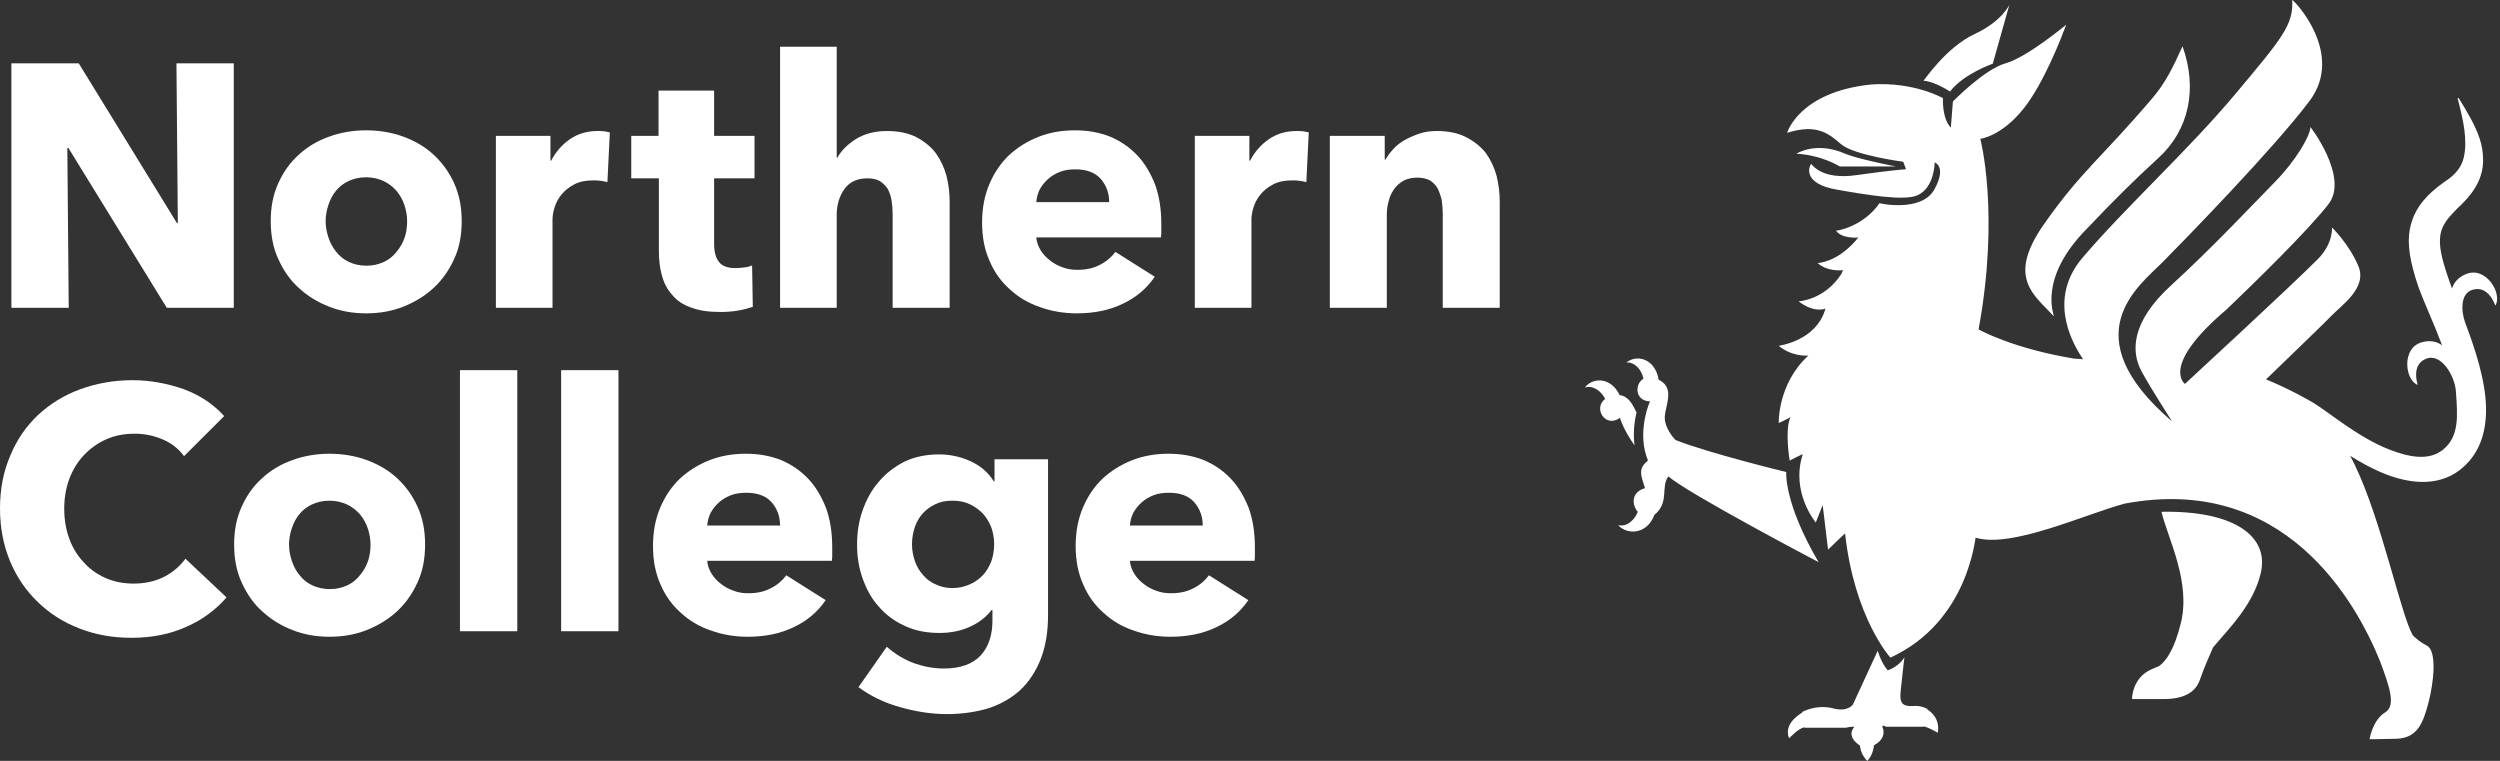
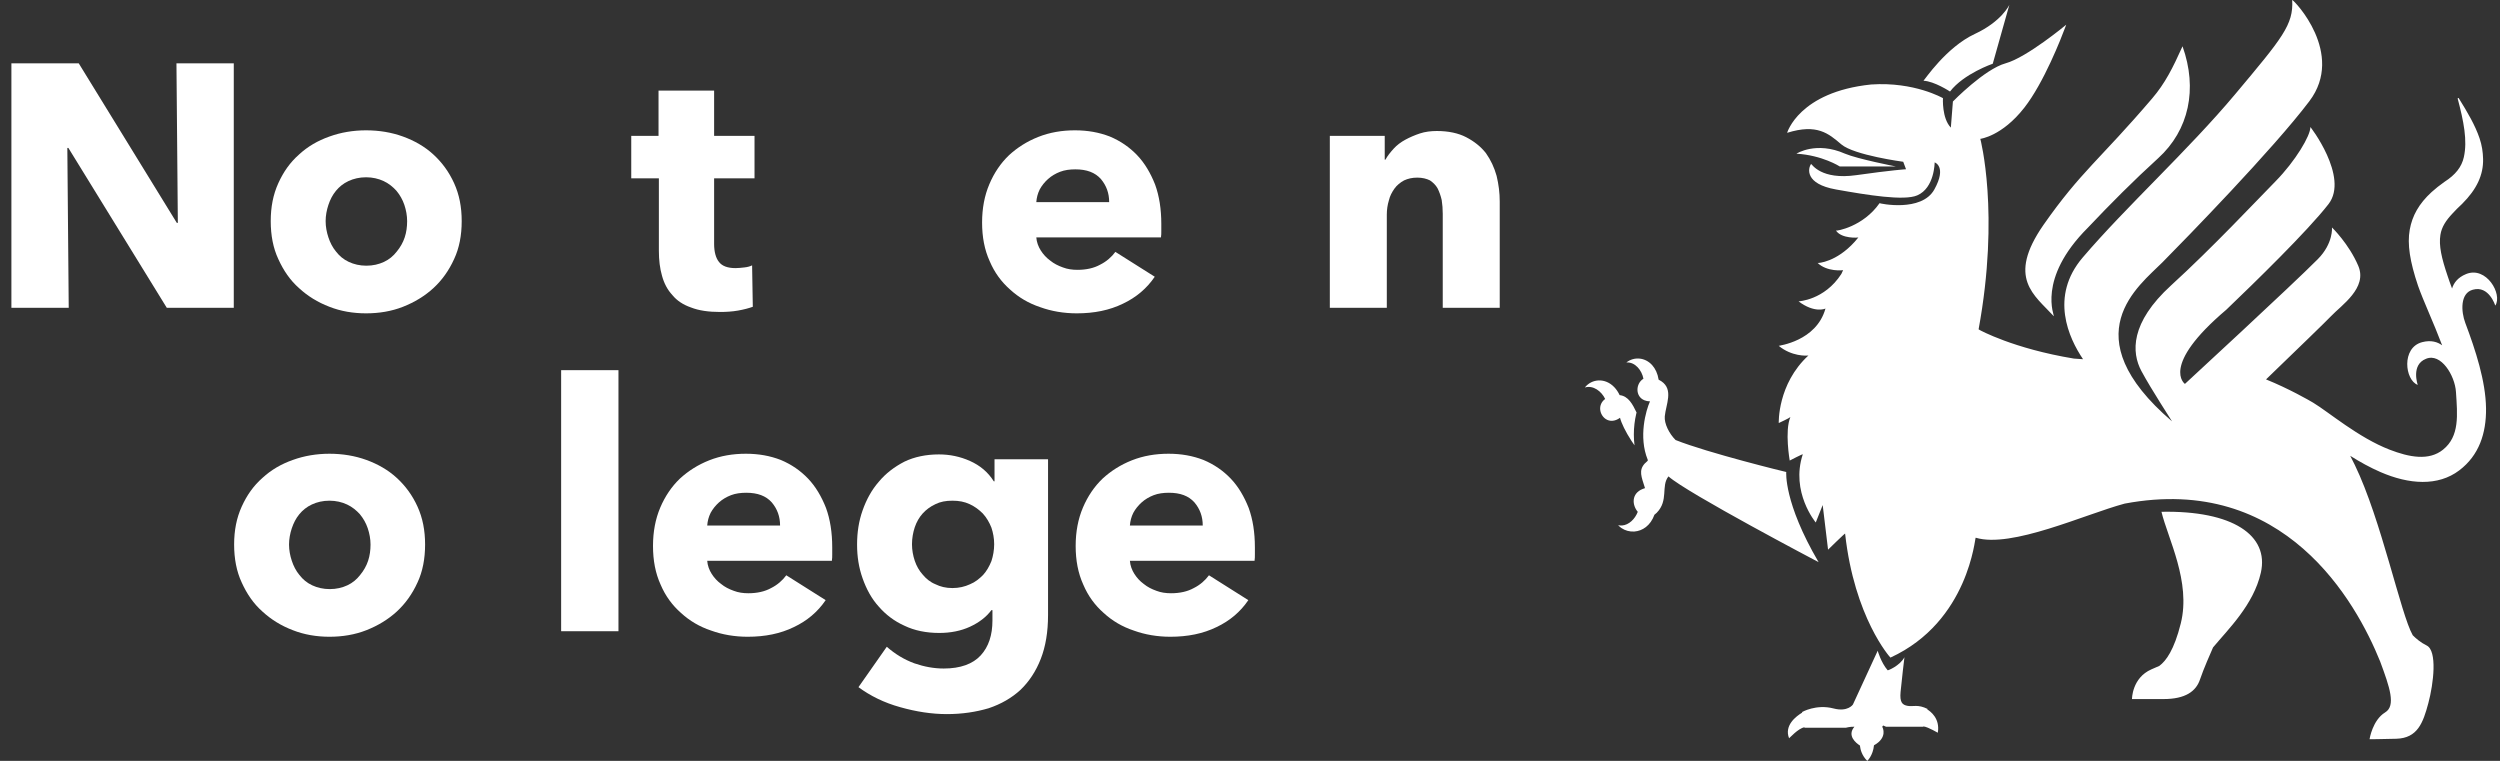
<svg xmlns="http://www.w3.org/2000/svg" width="184" height="56" viewBox="0 0 184 56" fill="none">
  <rect x="0" y="0" width="184" height="56" fill="#333333" stroke="none" />
  <path d="M12.276 22.655L5.032 10.888H4.956L5.058 22.655H0.839V4.661H5.795L13.013 16.403H13.089L12.987 4.661H17.206V22.655H12.276Z" fill="white" />
  <path d="M33.981 16.276C33.981 17.318 33.803 18.259 33.421 19.072C33.04 19.91 32.532 20.622 31.896 21.207C31.261 21.791 30.499 22.249 29.66 22.579C28.821 22.91 27.906 23.062 26.941 23.062C26 23.062 25.085 22.91 24.246 22.579C23.382 22.249 22.645 21.791 22.01 21.207C21.349 20.622 20.866 19.91 20.485 19.072C20.104 18.259 19.926 17.318 19.926 16.276C19.926 15.234 20.104 14.319 20.485 13.48C20.866 12.642 21.349 11.955 22.01 11.371C22.645 10.786 23.382 10.354 24.246 10.049C25.085 9.744 26 9.592 26.941 9.592C27.906 9.592 28.821 9.744 29.66 10.049C30.499 10.354 31.261 10.786 31.896 11.371C32.532 11.955 33.04 12.642 33.421 13.48C33.803 14.319 33.981 15.234 33.981 16.276ZM29.965 16.276C29.965 15.869 29.889 15.463 29.762 15.082C29.634 14.7 29.431 14.345 29.177 14.04C28.923 13.76 28.618 13.506 28.237 13.328C27.855 13.15 27.423 13.048 26.941 13.048C26.458 13.048 26.026 13.15 25.644 13.328C25.263 13.506 24.958 13.76 24.729 14.04C24.475 14.345 24.297 14.7 24.17 15.082C24.043 15.463 23.967 15.869 23.967 16.276C23.967 16.683 24.043 17.089 24.17 17.471C24.297 17.852 24.475 18.208 24.729 18.513C24.983 18.843 25.288 19.097 25.67 19.275C26.051 19.453 26.483 19.555 26.966 19.555C27.449 19.555 27.881 19.453 28.262 19.275C28.643 19.097 28.948 18.843 29.203 18.513C29.457 18.208 29.66 17.852 29.787 17.471C29.914 17.089 29.965 16.683 29.965 16.276Z" fill="white" />
-   <path d="M44.706 13.404C44.528 13.353 44.35 13.328 44.172 13.302C43.994 13.277 43.816 13.277 43.639 13.277C43.08 13.277 42.622 13.378 42.241 13.582C41.859 13.785 41.554 14.039 41.326 14.319C41.097 14.598 40.919 14.929 40.818 15.259C40.716 15.589 40.665 15.895 40.665 16.149V22.655H36.497V9.998H40.513V11.828H40.563C40.894 11.193 41.351 10.659 41.936 10.252C42.52 9.846 43.206 9.642 43.994 9.642C44.172 9.642 44.325 9.642 44.503 9.668C44.655 9.693 44.782 9.719 44.884 9.744L44.706 13.404Z" fill="white" />
  <path d="M52.559 13.125V17.954C52.559 18.538 52.687 18.996 52.915 19.276C53.144 19.581 53.551 19.733 54.135 19.733C54.339 19.733 54.567 19.708 54.796 19.682C55.025 19.657 55.203 19.606 55.355 19.53L55.406 22.579C55.126 22.681 54.745 22.783 54.313 22.859C53.881 22.935 53.424 22.961 52.992 22.961C52.153 22.961 51.441 22.859 50.857 22.63C50.272 22.427 49.815 22.122 49.484 21.715C49.128 21.334 48.874 20.851 48.722 20.292C48.569 19.758 48.493 19.148 48.493 18.462V13.125H46.46V9.999H48.468V6.669H52.559V9.999H55.533V13.125H52.559Z" fill="white" />
-   <path d="M65.699 22.655V15.793C65.699 15.437 65.674 15.107 65.623 14.777C65.572 14.446 65.471 14.167 65.344 13.912C65.191 13.684 64.988 13.48 64.759 13.328C64.53 13.201 64.225 13.125 63.844 13.125C63.107 13.125 62.548 13.379 62.166 13.887C61.785 14.421 61.582 15.056 61.582 15.819V22.655H57.414V3.441H61.582V11.6H61.633C61.912 11.091 62.37 10.634 63.005 10.227C63.641 9.846 64.378 9.643 65.267 9.643C66.131 9.643 66.868 9.795 67.453 10.1C68.037 10.405 68.495 10.786 68.876 11.269C69.232 11.778 69.486 12.311 69.664 12.947C69.817 13.582 69.893 14.192 69.893 14.827V22.655H65.699Z" fill="white" />
  <path d="M81.635 14.878C81.635 14.217 81.431 13.658 81.025 13.175C80.593 12.693 79.983 12.464 79.144 12.464C78.737 12.464 78.356 12.515 78.026 12.642C77.695 12.769 77.39 12.947 77.136 13.175C76.882 13.404 76.679 13.658 76.526 13.938C76.374 14.243 76.297 14.548 76.272 14.878H81.635ZM85.472 16.479V16.988C85.472 17.166 85.472 17.318 85.447 17.471H76.272C76.297 17.826 76.424 18.157 76.602 18.436C76.78 18.716 77.009 18.97 77.289 19.174C77.568 19.402 77.873 19.555 78.229 19.682C78.559 19.809 78.915 19.86 79.296 19.86C79.957 19.86 80.516 19.733 80.974 19.478C81.431 19.25 81.813 18.919 82.092 18.538L84.99 20.368C84.405 21.232 83.617 21.893 82.651 22.35C81.66 22.833 80.542 23.062 79.246 23.062C78.305 23.062 77.39 22.91 76.552 22.605C75.713 22.325 74.976 21.893 74.34 21.308C73.705 20.749 73.197 20.063 72.841 19.224C72.46 18.386 72.282 17.445 72.282 16.378C72.282 15.336 72.46 14.395 72.816 13.557C73.171 12.718 73.654 12.006 74.264 11.422C74.874 10.863 75.586 10.405 76.424 10.075C77.263 9.744 78.153 9.592 79.118 9.592C80.059 9.592 80.898 9.744 81.686 10.049C82.473 10.38 83.134 10.837 83.693 11.422C84.252 12.006 84.684 12.743 85.015 13.582C85.32 14.421 85.472 15.386 85.472 16.479Z" fill="white" />
-   <path d="M96.147 13.404C95.969 13.353 95.791 13.328 95.613 13.302C95.435 13.277 95.257 13.277 95.079 13.277C94.52 13.277 94.063 13.378 93.682 13.582C93.3 13.785 92.995 14.039 92.767 14.319C92.538 14.598 92.36 14.929 92.258 15.259C92.157 15.589 92.106 15.895 92.106 16.149V22.655H87.938V9.998H91.953V11.828H92.004C92.335 11.193 92.792 10.659 93.377 10.252C93.961 9.846 94.647 9.642 95.435 9.642C95.613 9.642 95.766 9.642 95.944 9.668C96.096 9.693 96.223 9.719 96.325 9.744L96.147 13.404Z" fill="white" />
  <path d="M106.186 22.655V15.742C106.186 15.386 106.161 15.056 106.11 14.725C106.034 14.395 105.932 14.115 105.805 13.861C105.678 13.633 105.474 13.429 105.246 13.277C104.992 13.15 104.687 13.073 104.305 13.073C103.924 13.073 103.619 13.15 103.34 13.277C103.06 13.429 102.806 13.633 102.628 13.887C102.45 14.141 102.298 14.42 102.221 14.751C102.12 15.081 102.069 15.437 102.069 15.793V22.655H97.875V9.998H101.916V11.752H101.967C102.12 11.472 102.323 11.218 102.577 10.938C102.806 10.684 103.111 10.456 103.441 10.278C103.772 10.1 104.127 9.947 104.509 9.82C104.89 9.693 105.322 9.642 105.754 9.642C106.593 9.642 107.33 9.795 107.914 10.1C108.499 10.405 108.982 10.786 109.363 11.269C109.719 11.777 109.973 12.311 110.151 12.946C110.303 13.582 110.38 14.192 110.38 14.827V22.655H106.186Z" fill="white" />
-   <path d="M16.673 43.968C15.885 44.883 14.893 45.62 13.724 46.128C12.555 46.662 11.208 46.942 9.683 46.942C8.285 46.942 7.015 46.713 5.846 46.255C4.651 45.798 3.634 45.137 2.77 44.298C1.906 43.46 1.22 42.469 0.737 41.299C0.254 40.13 0 38.834 0 37.436C0 35.988 0.254 34.691 0.762 33.522C1.245 32.353 1.932 31.362 2.821 30.523C3.711 29.71 4.727 29.075 5.922 28.642C7.116 28.21 8.387 27.982 9.76 27.982C11.03 27.982 12.276 28.21 13.521 28.642C14.741 29.1 15.732 29.761 16.495 30.625L13.546 33.573C13.14 33.014 12.606 32.607 11.945 32.328C11.284 32.048 10.598 31.921 9.912 31.921C9.15 31.921 8.463 32.048 7.828 32.328C7.193 32.607 6.633 33.014 6.176 33.497C5.718 33.98 5.363 34.564 5.109 35.225C4.854 35.911 4.727 36.648 4.727 37.436C4.727 38.25 4.854 38.987 5.109 39.673C5.363 40.359 5.718 40.918 6.176 41.401C6.608 41.884 7.142 42.265 7.777 42.545C8.413 42.824 9.099 42.952 9.836 42.952C10.7 42.952 11.462 42.773 12.098 42.443C12.733 42.113 13.267 41.655 13.648 41.121L16.673 43.968Z" fill="white" />
  <path d="M31.287 40.079C31.287 41.121 31.109 42.061 30.727 42.875C30.346 43.713 29.838 44.425 29.202 45.01C28.567 45.594 27.805 46.052 26.966 46.382C26.127 46.712 25.212 46.865 24.246 46.865C23.306 46.865 22.391 46.712 21.552 46.382C20.688 46.052 19.951 45.594 19.316 45.01C18.655 44.425 18.172 43.713 17.791 42.875C17.41 42.061 17.232 41.121 17.232 40.079C17.232 39.037 17.41 38.122 17.791 37.283C18.172 36.444 18.655 35.758 19.316 35.174C19.951 34.589 20.688 34.157 21.552 33.852C22.391 33.547 23.306 33.395 24.246 33.395C25.212 33.395 26.127 33.547 26.966 33.852C27.805 34.157 28.567 34.589 29.202 35.174C29.838 35.758 30.346 36.444 30.727 37.283C31.109 38.122 31.287 39.037 31.287 40.079ZM27.271 40.079C27.271 39.672 27.195 39.266 27.067 38.884C26.94 38.503 26.737 38.147 26.483 37.842C26.229 37.563 25.924 37.309 25.543 37.131C25.161 36.953 24.729 36.851 24.246 36.851C23.764 36.851 23.331 36.953 22.95 37.131C22.569 37.309 22.264 37.563 22.035 37.842C21.781 38.147 21.603 38.503 21.476 38.884C21.349 39.266 21.273 39.672 21.273 40.079C21.273 40.486 21.349 40.892 21.476 41.273C21.603 41.655 21.781 42.011 22.035 42.316C22.289 42.646 22.594 42.9 22.976 43.078C23.357 43.256 23.789 43.358 24.272 43.358C24.755 43.358 25.187 43.256 25.568 43.078C25.949 42.9 26.254 42.646 26.508 42.316C26.762 42.011 26.966 41.655 27.093 41.273C27.22 40.892 27.271 40.486 27.271 40.079Z" fill="white" />
-   <path d="M38.072 27.244H33.853V46.458H38.072V27.244Z" fill="white" />
  <path d="M45.519 27.244H41.3V46.458H45.519V27.244Z" fill="white" />
  <path d="M57.414 38.681C57.414 38.02 57.21 37.461 56.804 36.978C56.372 36.495 55.762 36.267 54.923 36.267C54.516 36.267 54.135 36.317 53.805 36.444C53.474 36.572 53.169 36.749 52.915 36.978C52.661 37.207 52.458 37.461 52.305 37.741C52.153 38.046 52.076 38.351 52.051 38.681H57.414ZM61.252 40.282V40.791C61.252 40.968 61.252 41.121 61.226 41.273H52.051C52.076 41.629 52.203 41.96 52.381 42.239C52.559 42.519 52.788 42.773 53.068 42.976C53.347 43.205 53.652 43.358 54.008 43.485C54.338 43.612 54.694 43.663 55.075 43.663C55.736 43.663 56.295 43.535 56.753 43.281C57.21 43.053 57.592 42.722 57.871 42.341L60.769 44.171C60.184 45.035 59.396 45.696 58.43 46.153C57.439 46.636 56.321 46.865 55.025 46.865C54.084 46.865 53.169 46.712 52.331 46.407C51.492 46.128 50.755 45.696 50.12 45.111C49.484 44.552 48.976 43.866 48.62 43.027C48.239 42.188 48.061 41.248 48.061 40.181C48.061 39.139 48.239 38.198 48.594 37.359C48.95 36.521 49.433 35.809 50.043 35.224C50.653 34.665 51.365 34.208 52.203 33.877C53.042 33.547 53.932 33.395 54.898 33.395C55.838 33.395 56.677 33.547 57.465 33.852C58.252 34.182 58.913 34.64 59.472 35.224C60.032 35.809 60.464 36.546 60.794 37.385C61.099 38.224 61.252 39.189 61.252 40.282Z" fill="white" />
  <path d="M77.136 45.263C77.136 46.509 76.958 47.576 76.602 48.491C76.247 49.406 75.738 50.169 75.103 50.779C74.468 51.363 73.68 51.821 72.765 52.126C71.824 52.405 70.808 52.558 69.689 52.558C68.571 52.558 67.427 52.38 66.258 52.049C65.064 51.719 64.047 51.211 63.183 50.575L65.267 47.602C65.877 48.135 66.538 48.542 67.3 48.822C68.037 49.076 68.749 49.203 69.461 49.203C70.681 49.203 71.596 48.872 72.18 48.237C72.765 47.602 73.044 46.737 73.044 45.67V44.907H72.968C72.587 45.416 72.053 45.822 71.392 46.127C70.731 46.432 69.969 46.585 69.13 46.585C68.164 46.585 67.3 46.407 66.563 46.051C65.826 45.721 65.191 45.238 64.683 44.653C64.149 44.069 63.767 43.357 63.488 42.569C63.208 41.781 63.081 40.968 63.081 40.079C63.081 39.189 63.208 38.35 63.488 37.562C63.767 36.775 64.149 36.063 64.683 35.453C65.191 34.843 65.826 34.36 66.563 33.979C67.3 33.623 68.164 33.445 69.105 33.445C69.893 33.445 70.655 33.598 71.392 33.928C72.129 34.258 72.714 34.741 73.146 35.428H73.197V33.801H77.136V45.263ZM73.171 40.053C73.171 39.621 73.095 39.215 72.968 38.833C72.816 38.452 72.612 38.096 72.333 37.791C72.053 37.512 71.748 37.283 71.367 37.105C70.986 36.927 70.579 36.851 70.096 36.851C69.613 36.851 69.206 36.927 68.851 37.105C68.469 37.283 68.164 37.512 67.91 37.791C67.656 38.071 67.453 38.427 67.326 38.808C67.199 39.189 67.122 39.621 67.122 40.053C67.122 40.485 67.199 40.892 67.326 41.273C67.453 41.654 67.656 42.01 67.91 42.29C68.164 42.595 68.469 42.849 68.851 43.001C69.206 43.179 69.613 43.281 70.096 43.281C70.579 43.281 71.011 43.179 71.392 43.001C71.773 42.849 72.078 42.595 72.358 42.315C72.612 42.036 72.816 41.68 72.968 41.298C73.095 40.917 73.171 40.485 73.171 40.053Z" fill="white" />
  <path d="M88.522 38.681C88.522 38.02 88.319 37.461 87.912 36.978C87.48 36.495 86.87 36.267 86.032 36.267C85.625 36.267 85.244 36.317 84.913 36.444C84.583 36.572 84.278 36.749 84.024 36.978C83.77 37.207 83.566 37.461 83.414 37.741C83.261 38.046 83.185 38.351 83.16 38.681H88.522ZM92.36 40.282V40.791C92.36 40.968 92.36 41.121 92.335 41.273H83.16C83.185 41.629 83.312 41.96 83.49 42.239C83.668 42.519 83.897 42.773 84.176 42.976C84.456 43.205 84.761 43.358 85.117 43.485C85.447 43.612 85.803 43.663 86.184 43.663C86.845 43.663 87.404 43.535 87.862 43.281C88.319 43.053 88.7 42.722 88.98 42.341L91.877 44.171C91.293 45.035 90.505 45.696 89.539 46.153C88.548 46.636 87.43 46.865 86.133 46.865C85.193 46.865 84.278 46.712 83.439 46.407C82.6 46.128 81.864 45.696 81.228 45.111C80.593 44.552 80.084 43.866 79.729 43.027C79.347 42.188 79.169 41.248 79.169 40.181C79.169 39.139 79.347 38.198 79.703 37.359C80.059 36.521 80.542 35.809 81.152 35.224C81.762 34.665 82.474 34.208 83.312 33.877C84.151 33.547 85.04 33.395 86.006 33.395C86.947 33.395 87.785 33.547 88.573 33.852C89.361 34.182 90.022 34.64 90.581 35.224C91.14 35.809 91.572 36.546 91.903 37.385C92.208 38.224 92.36 39.189 92.36 40.282Z" fill="white" />
  <path d="M132.645 52.446C132.639 52.434 132.632 52.421 132.626 52.408C132.626 52.408 133.67 51.807 134.951 52.143C135.996 52.418 136.374 51.855 136.374 51.855L138.199 47.894C138.199 47.894 138.436 48.758 138.934 49.334C138.934 49.359 139.811 49.022 140.167 48.374C140.168 48.373 140.168 48.373 140.168 48.374H140.167C140.16 48.41 139.953 50.163 139.883 50.919C139.811 51.687 140.001 51.88 140.404 51.952C140.808 52.023 141.158 51.819 141.87 52.179C141.87 52.185 141.861 52.197 141.846 52.215C142.073 52.35 142.8 52.872 142.623 53.922C142.703 53.996 141.952 53.508 141.552 53.461L141.562 53.486C141.554 53.483 138.816 53.489 138.816 53.489L138.612 53.4C138.612 53.4 138.524 53.439 138.542 53.517C138.566 53.541 138.947 54.291 137.925 54.854C137.858 55.593 137.436 56.008 137.429 56C137.042 55.621 136.923 55.176 136.89 54.871C136.61 54.692 135.921 54.151 136.484 53.488C136.183 53.472 135.852 53.562 135.852 53.562H132.81C132.806 53.561 132.807 53.549 132.81 53.527C132.347 53.601 131.703 54.335 131.676 54.335C131.302 53.392 132.189 52.718 132.645 52.446ZM168.708 0C168.848 0.015 172.616 3.944 169.972 7.445C167.296 10.988 160.839 17.607 159.15 19.313C157.459 21.018 152.454 24.663 159.863 31.014C159.875 31.014 158.335 28.668 157.606 27.306C156.878 25.943 156.766 23.766 159.798 20.999C162.832 18.231 166.039 14.81 167.49 13.333C168.942 11.855 170.058 9.974 170.043 9.354C169.974 9.223 172.922 13.034 171.377 15.023C169.833 17.012 165.91 20.828 163.856 22.795C158.95 26.951 160.81 28.256 160.81 28.256C160.81 28.256 168.69 20.991 170.591 19.073C171.742 17.912 171.634 16.742 171.634 16.742C171.634 16.742 172.881 17.946 173.571 19.571C174.26 21.196 172.33 22.461 171.561 23.273C171.22 23.634 169.068 25.717 166.78 27.924C168.462 28.605 169.967 29.469 170.252 29.64C171.389 30.324 173.573 32.205 175.88 33.097C177.32 33.653 178.769 33.935 179.81 33.093C181.035 32.105 180.869 30.545 180.759 28.848C180.681 27.628 179.653 25.957 178.561 26.405C177.421 26.847 177.946 28.324 177.946 28.328C177.001 27.984 176.723 25.588 178.27 25.183C178.931 25.01 179.411 25.173 179.743 25.417C179.101 23.724 178.358 22.15 177.965 21.025C177.37 19.258 177.165 17.974 177.358 16.899C177.541 15.882 178.027 14.997 178.968 14.135C179.24 13.885 179.555 13.64 179.91 13.386C180.729 12.861 181.177 12.287 181.338 11.57C181.613 10.345 181.328 8.932 180.889 7.274C180.879 7.251 180.889 7.224 180.912 7.215C180.935 7.205 180.962 7.215 180.971 7.238C181.625 8.287 182.175 9.232 182.494 10.174C182.672 10.696 182.745 11.203 182.755 11.705C182.781 12.864 182.299 13.921 181.212 15.005C180.946 15.245 180.722 15.481 180.514 15.702C180.016 16.23 179.708 16.704 179.614 17.284C179.487 18.073 179.7 19 180.138 20.292C180.231 20.58 180.344 20.896 180.471 21.234C180.592 20.841 180.877 20.425 181.507 20.169C182.988 19.566 184.203 21.65 183.654 22.492C183.651 22.488 183.185 20.991 182.008 21.321C181.049 21.571 181.134 22.937 181.445 23.765C182.2 25.772 182.948 28.057 182.972 30.05C182.995 31.896 182.454 33.518 181.004 34.618C179.43 35.813 177.295 35.652 175.205 34.745C174.444 34.416 173.688 33.997 172.977 33.548C173.09 33.765 173.202 33.989 173.313 34.218C175.276 38.273 176.69 45.198 177.578 46.755C177.809 46.988 178.166 47.295 178.604 47.509C179.394 47.896 179.116 50.295 178.726 51.751C178.337 53.207 177.929 54.326 176.371 54.372C175.116 54.411 174.399 54.404 174.399 54.404C174.399 54.404 174.615 52.998 175.548 52.432C176.352 51.943 175.885 50.589 175.18 48.687C173.403 44.29 168.145 34.845 156.374 37.066C153.452 37.851 148.039 40.375 145.41 39.575C145.357 39.488 144.926 45.737 139.137 48.399C139.101 48.377 136.483 45.448 135.8 39.276C135.845 39.181 134.545 40.456 134.545 40.456L134.15 37.172L133.64 38.455C133.64 38.455 131.77 36.218 132.684 33.439C132.705 33.385 131.723 33.897 131.723 33.897C131.723 33.897 131.341 31.718 131.772 30.696C131.704 30.77 130.916 31.136 130.916 31.136C130.916 31.136 130.812 28.268 133.1 26.163C133.115 26.159 133.118 26.157 133.108 26.155L133.1 26.163C132.966 26.191 131.858 26.237 130.916 25.454C130.875 25.442 133.687 25.13 134.355 22.706C134.356 22.705 134.356 22.705 134.355 22.705V22.706C134.336 22.726 133.546 23.065 132.376 22.181C132.364 22.174 134.269 22.106 135.522 20.165C135.522 20.165 135.522 20.165 135.523 20.165C135.571 20.073 135.615 19.978 135.655 19.879C135.633 19.901 134.464 20.016 133.777 19.352C133.82 19.373 135.151 19.294 136.506 17.794L136.777 17.474C136.739 17.499 135.553 17.577 135.138 16.984L135.129 16.97C135.165 17.013 137.126 16.689 138.336 14.953C138.336 14.976 141.428 15.641 142.368 13.945C143.307 12.25 142.39 11.952 142.39 11.952C142.39 11.952 142.39 13.831 141.107 14.38C140.135 14.797 137.443 14.358 135.129 13.945C132.815 13.533 133.067 12.388 133.296 12.067C133.365 12.09 134.029 13.258 136.617 12.892C139.207 12.525 140.283 12.456 140.283 12.456L140.077 11.906C140.077 11.906 136.457 11.425 135.518 10.623C134.579 9.822 133.731 9.089 131.532 9.776C131.532 9.776 132.402 6.767 137.718 6.218C140.894 6.003 143.002 7.225 143.002 7.225C143.002 7.225 142.91 8.692 143.582 9.394C143.582 9.333 143.734 7.47 143.734 7.47C143.734 7.47 146.056 5.087 147.614 4.659C149.172 4.232 152.073 1.819 152.073 1.819L152.008 1.995C151.712 2.79 150.432 6.084 148.988 7.928C147.339 10.036 145.751 10.219 145.751 10.219C145.751 10.219 147.201 15.665 145.625 24.237L145.715 24.293C145.715 24.293 148.175 25.655 152.641 26.392L153.312 26.438C152.267 24.891 150.836 21.826 153.285 18.955C156.474 15.216 161.049 11.063 164.511 6.931C167.973 2.8 168.812 1.822 168.705 0.001C168.706 0 168.706 8.69841e-05 168.706 0H168.708ZM158.926 49.01C159.417 48.646 160.017 47.847 160.507 45.877C161.268 42.82 159.554 39.63 159.084 37.668C164.321 37.566 167.023 39.395 166.398 42.152C165.864 44.509 163.998 46.308 162.881 47.649C162.737 47.974 162.171 49.26 161.921 50.007C161.633 50.868 160.866 51.451 159.233 51.451H156.915C156.915 51.451 156.905 49.894 158.348 49.262C158.575 49.163 158.765 49.081 158.926 49.01ZM120.957 27.875C120.389 28.212 120.326 29.183 121.038 29.464C121.151 29.51 121.286 29.537 121.439 29.541C121.138 30.211 120.585 32.152 121.271 33.833C121.271 33.833 121.297 33.895 121.254 33.929C120.62 34.444 120.739 34.891 120.965 35.59C120.999 35.697 121.036 35.807 121.073 35.927C121.01 35.946 120.951 35.966 120.896 35.989C120.051 36.332 120.122 37.177 120.54 37.672C120.336 38.2 119.887 38.642 119.376 38.676C119.284 38.682 119.189 38.674 119.093 38.652C119.169 38.734 119.253 38.807 119.343 38.868C119.617 39.054 119.953 39.143 120.291 39.12C120.879 39.077 121.475 38.694 121.766 37.886C121.822 37.847 121.878 37.799 121.933 37.743C122.83 36.825 122.231 35.775 122.799 35.062C124.176 36.295 133.849 41.374 133.849 41.374C131.269 36.978 131.468 34.739 131.468 34.739C131.47 34.747 125.694 33.334 123.324 32.386C122.847 31.911 122.48 31.176 122.528 30.642C122.607 29.779 123.193 28.676 122.274 28.059C122.214 28.019 122.149 27.981 122.076 27.945C122.003 27.486 121.829 27.13 121.6 26.875C121.079 26.293 120.267 26.235 119.701 26.677C120.349 26.632 120.843 27.258 120.957 27.875ZM118.14 29.364C117.566 29.782 117.724 30.551 118.196 30.849C118.465 31.02 118.837 31.038 119.234 30.749C119.319 31.106 119.632 31.771 120.078 32.452C120.149 32.559 120.225 32.669 120.301 32.776C120.235 32.262 120.235 31.721 120.297 31.193C120.326 30.949 120.368 30.707 120.423 30.474L120.451 30.36C120.162 29.764 119.854 29.152 119.205 29.081C119.097 28.851 118.966 28.661 118.821 28.507C118.145 27.787 117.155 27.869 116.643 28.521C117.254 28.328 117.875 28.802 118.14 29.364ZM158.836 11.649C157.04 13.283 155.32 15.01 153.662 16.764C149.879 20.544 151.242 23.286 151.158 23.273C149.73 21.715 147.683 20.477 150.391 16.566C153.16 12.609 154.545 11.759 158.396 7.249C159.356 6.123 159.898 5.037 160.634 3.407C161.755 6.547 161.116 9.577 158.836 11.65V11.649ZM132.219 11.311C132.219 11.311 133.662 10.371 135.793 11.311C136.709 11.7 139.527 12.25 139.527 12.25H135.404C135.404 12.25 134.121 11.426 132.219 11.311ZM145.353 2.495C147.339 1.572 147.889 0.353 147.889 0.353C147.889 0.353 147.887 0.361 147.883 0.375L146.667 4.69C146.667 4.69 144.528 5.423 143.521 6.737C143.521 6.737 142.363 5.975 141.568 5.943C141.646 5.887 143.234 3.48 145.353 2.495ZM141.568 5.943L141.566 5.942C141.566 5.944 141.567 5.944 141.568 5.943Z" fill="white" />
</svg>